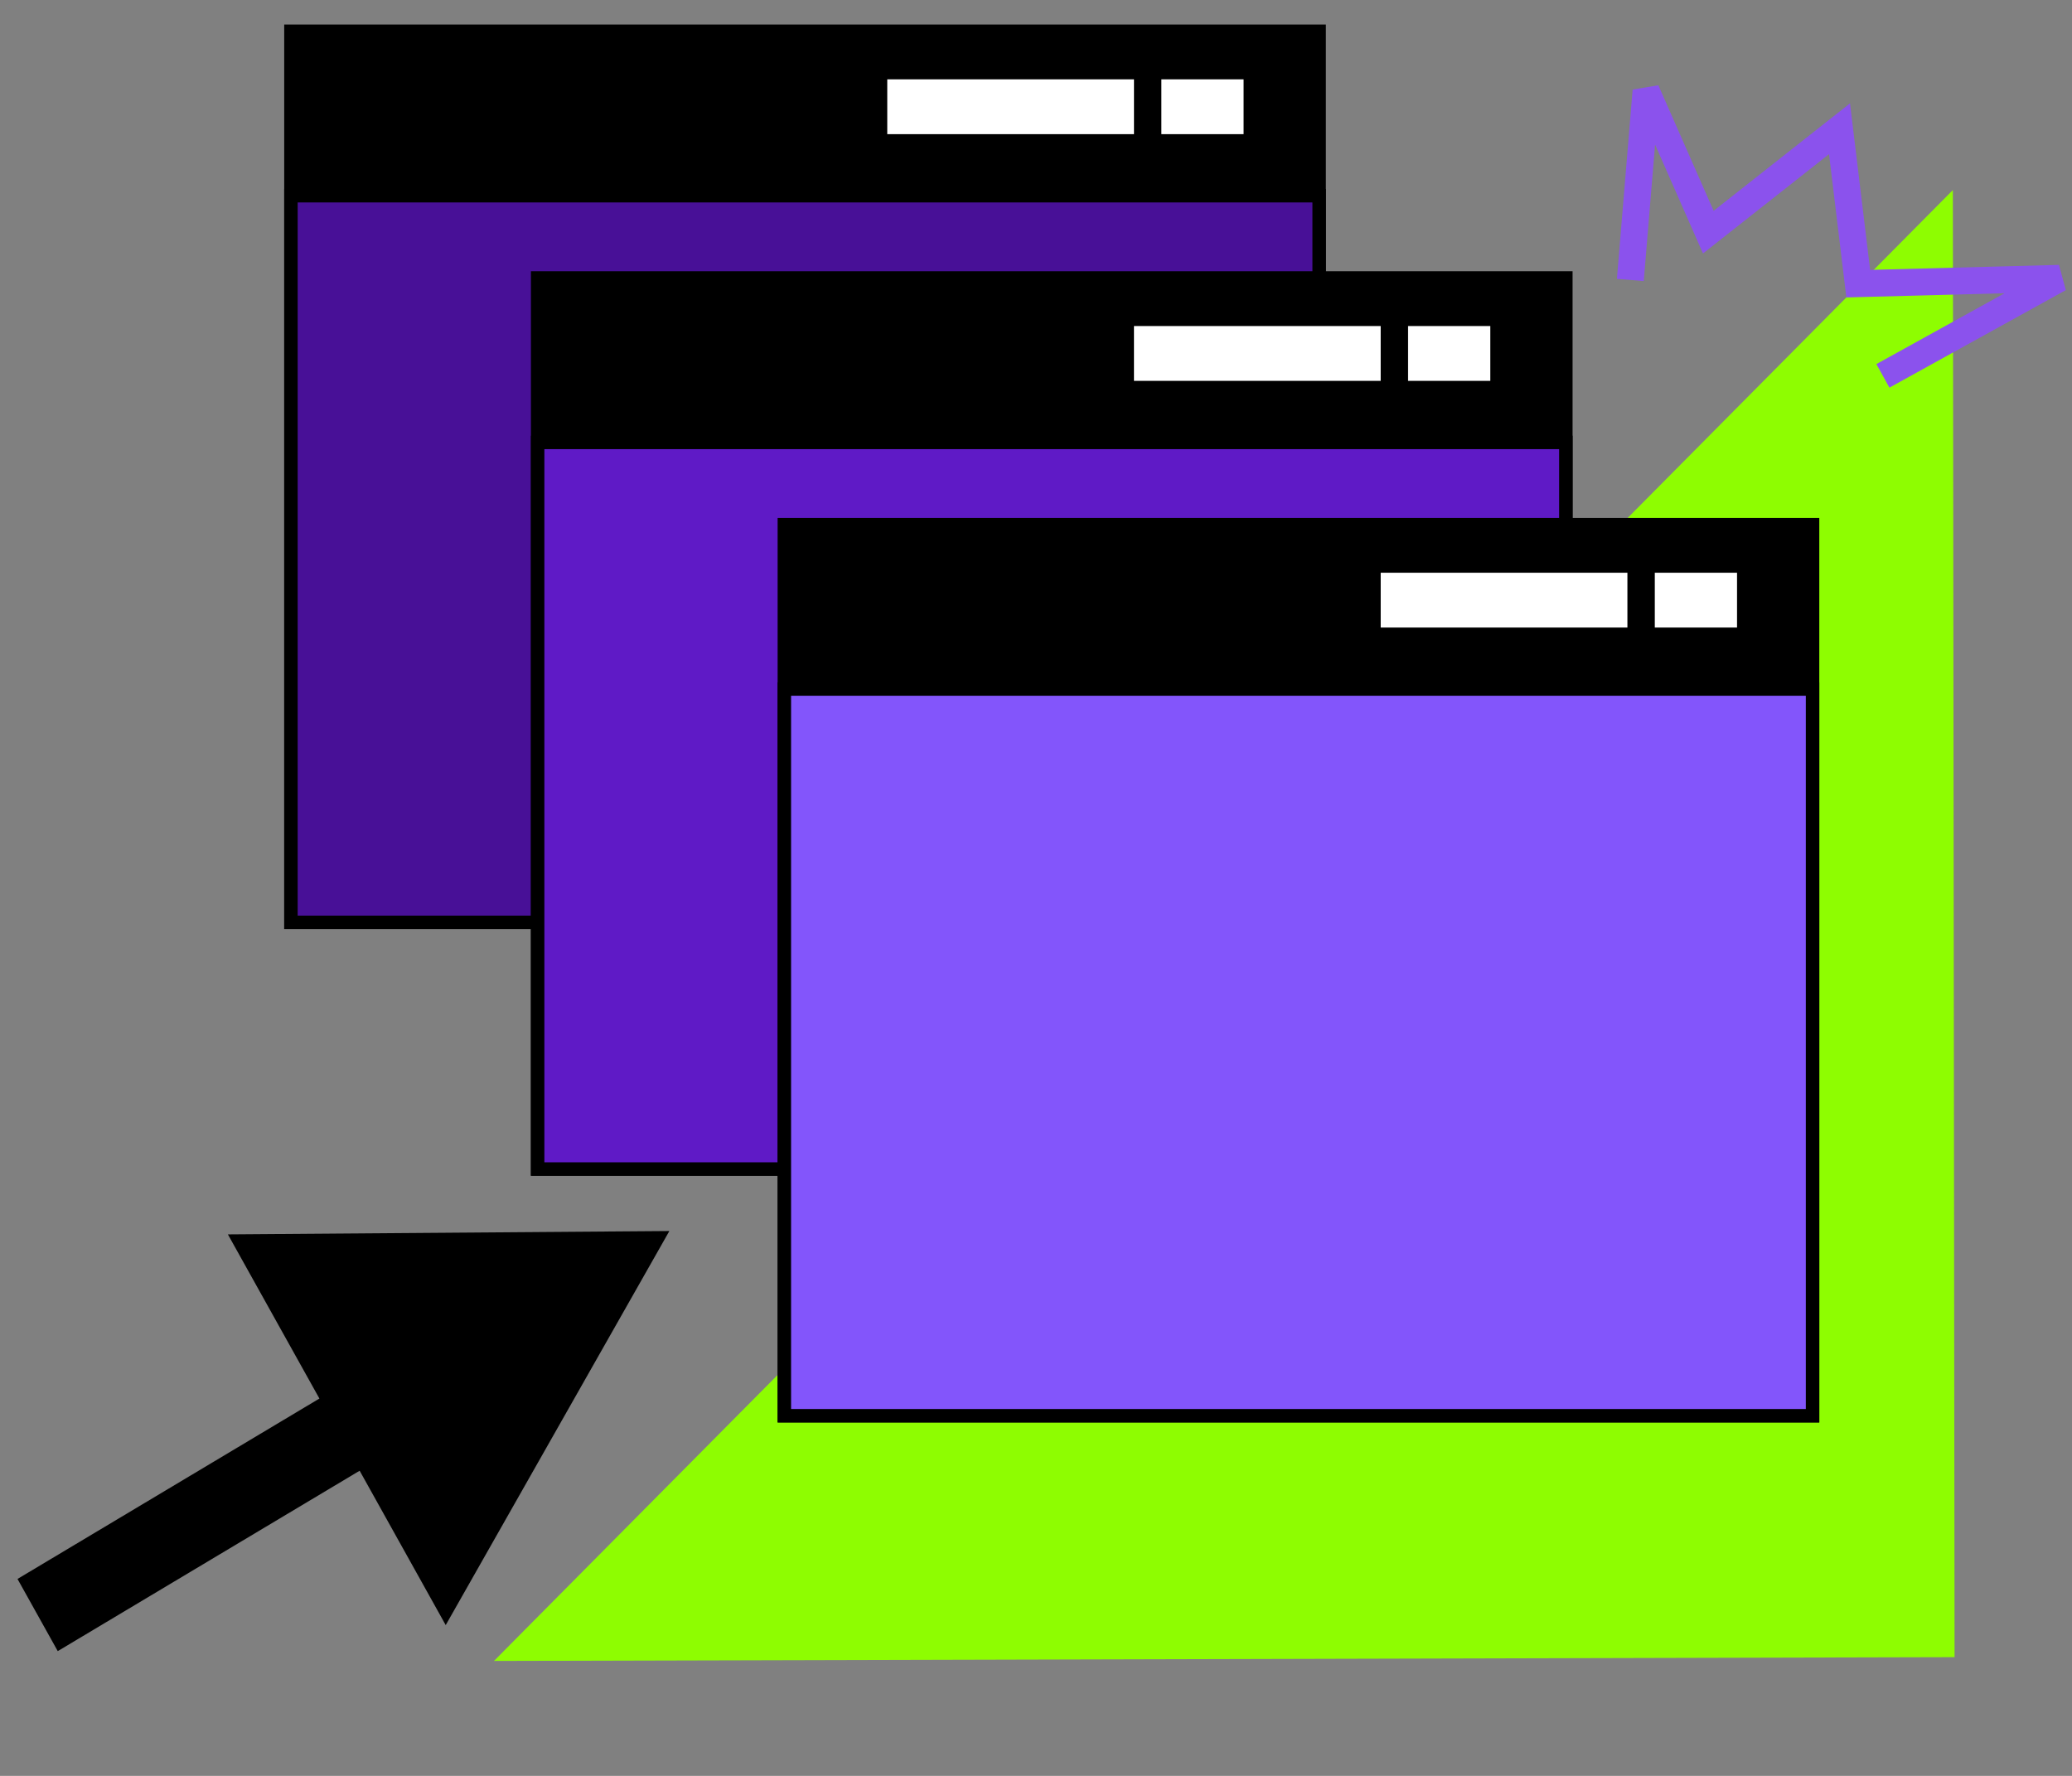
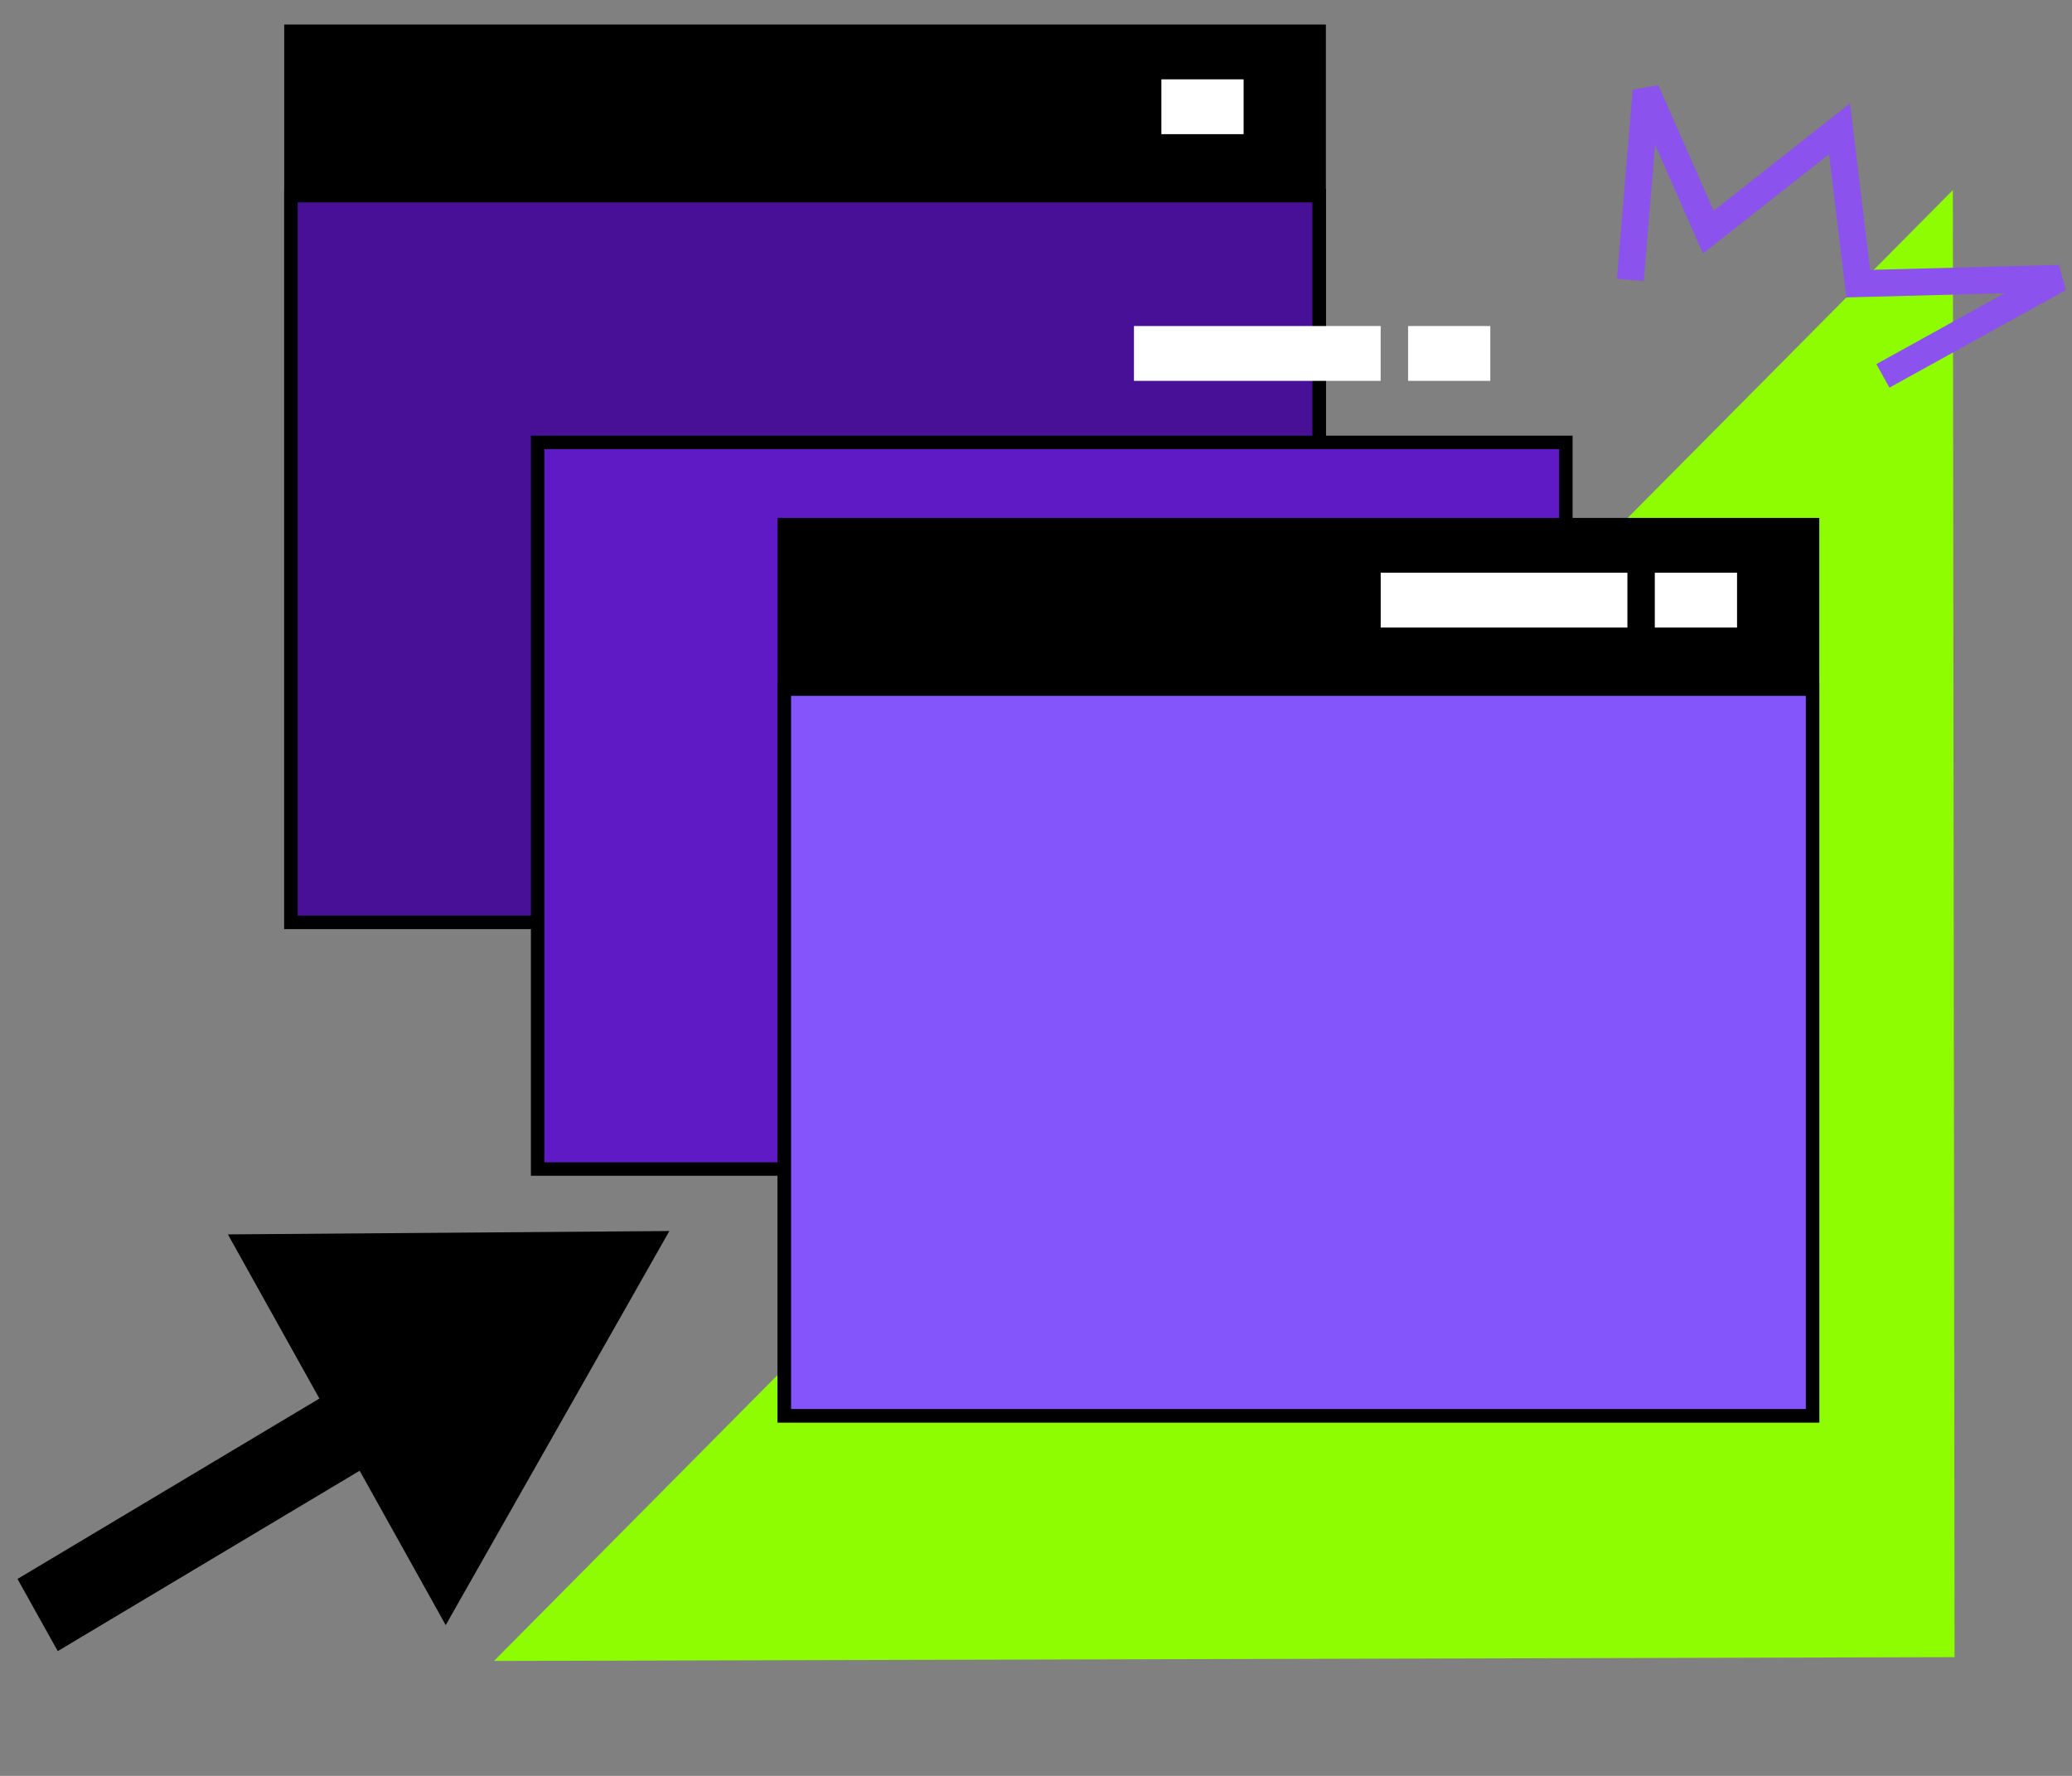
<svg xmlns="http://www.w3.org/2000/svg" width="154" height="132" viewBox="0 0 154 132" fill="none">
  <rect x="0" y="0" width="154" height="132" fill="#808080" stroke="none" />
  <g id="Group 2087327624">
-     <path id="Polygon 12" d="M145.272 123.175L36.713 123.457L145.145 14.128L145.272 123.175Z" fill="#8EFD01" />
+     <path id="Polygon 12" d="M145.272 123.175L36.713 123.457L145.145 14.128L145.272 123.175" fill="#8EFD01" />
    <g id="Group 2087327623">
      <g id="Group 2087327622">
        <g id="Group 2087327615">
          <rect id="Rectangle 240648003" width="77.421" height="67.234" transform="matrix(-1 0 0 1 98.545 1.823)" fill="black" />
          <rect id="Rectangle 240648008" x="-0.5" y="0.5" width="76.421" height="54.01" transform="matrix(-1 0 0 1 97.545 14.047)" fill="#481097" stroke="black" />
        </g>
        <g id="Group 2087327617">
-           <rect id="Rectangle 240648009" x="65.945" y="5.897" width="18.337" height="4.075" fill="white" />
          <rect id="Rectangle 240648010" x="86.318" y="5.897" width="6.112" height="4.075" fill="white" />
        </g>
      </g>
      <g id="Group 2087327621">
        <g id="Group 2087327614">
-           <rect id="Rectangle 240648004" width="77.421" height="67.234" transform="matrix(-1 0 0 1 116.881 20.16)" fill="black" />
          <rect id="Rectangle 240648007" x="-0.5" y="0.5" width="76.421" height="54.01" transform="matrix(-1 0 0 1 115.881 32.384)" fill="#5F1AC6" stroke="black" />
        </g>
        <g id="Group 2087327618">
          <rect id="Rectangle 240648009_2" x="84.281" y="24.234" width="18.337" height="4.075" fill="white" />
          <rect id="Rectangle 240648010_2" x="104.654" y="24.234" width="6.112" height="4.075" fill="white" />
        </g>
      </g>
      <g id="Group 2087327620">
        <g id="Group 2087327616">
          <rect id="Rectangle 240648005" width="77.421" height="67.234" transform="matrix(-1 0 0 1 135.217 38.496)" fill="black" />
          <rect id="Rectangle 240648006" x="-0.5" y="0.5" width="76.421" height="54.01" transform="matrix(-1 0 0 1 134.217 50.721)" fill="#8355FB" stroke="black" />
        </g>
        <g id="Group 2087327619">
          <rect id="Rectangle 240648009_3" x="102.619" y="42.571" width="18.337" height="4.075" fill="white" />
          <rect id="Rectangle 240648010_3" x="122.992" y="42.571" width="6.112" height="4.075" fill="white" />
        </g>
      </g>
    </g>
    <g id="Vector">
      <path d="M49.75 91.501L33.127 120.793L16.938 91.751L49.75 91.501Z" fill="black" />
      <path d="M1.301 117.362L30.962 99.636L33.953 105.002L4.292 122.727L1.301 117.362Z" fill="black" />
    </g>
    <path id="Vector 84" d="M139.945 27.938L153.057 20.689L138.113 21.084L136.721 9.57L126.969 17.255L122.342 6.741L121.173 20.809" stroke="#8B52ED" stroke-width="2" />
  </g>
</svg>